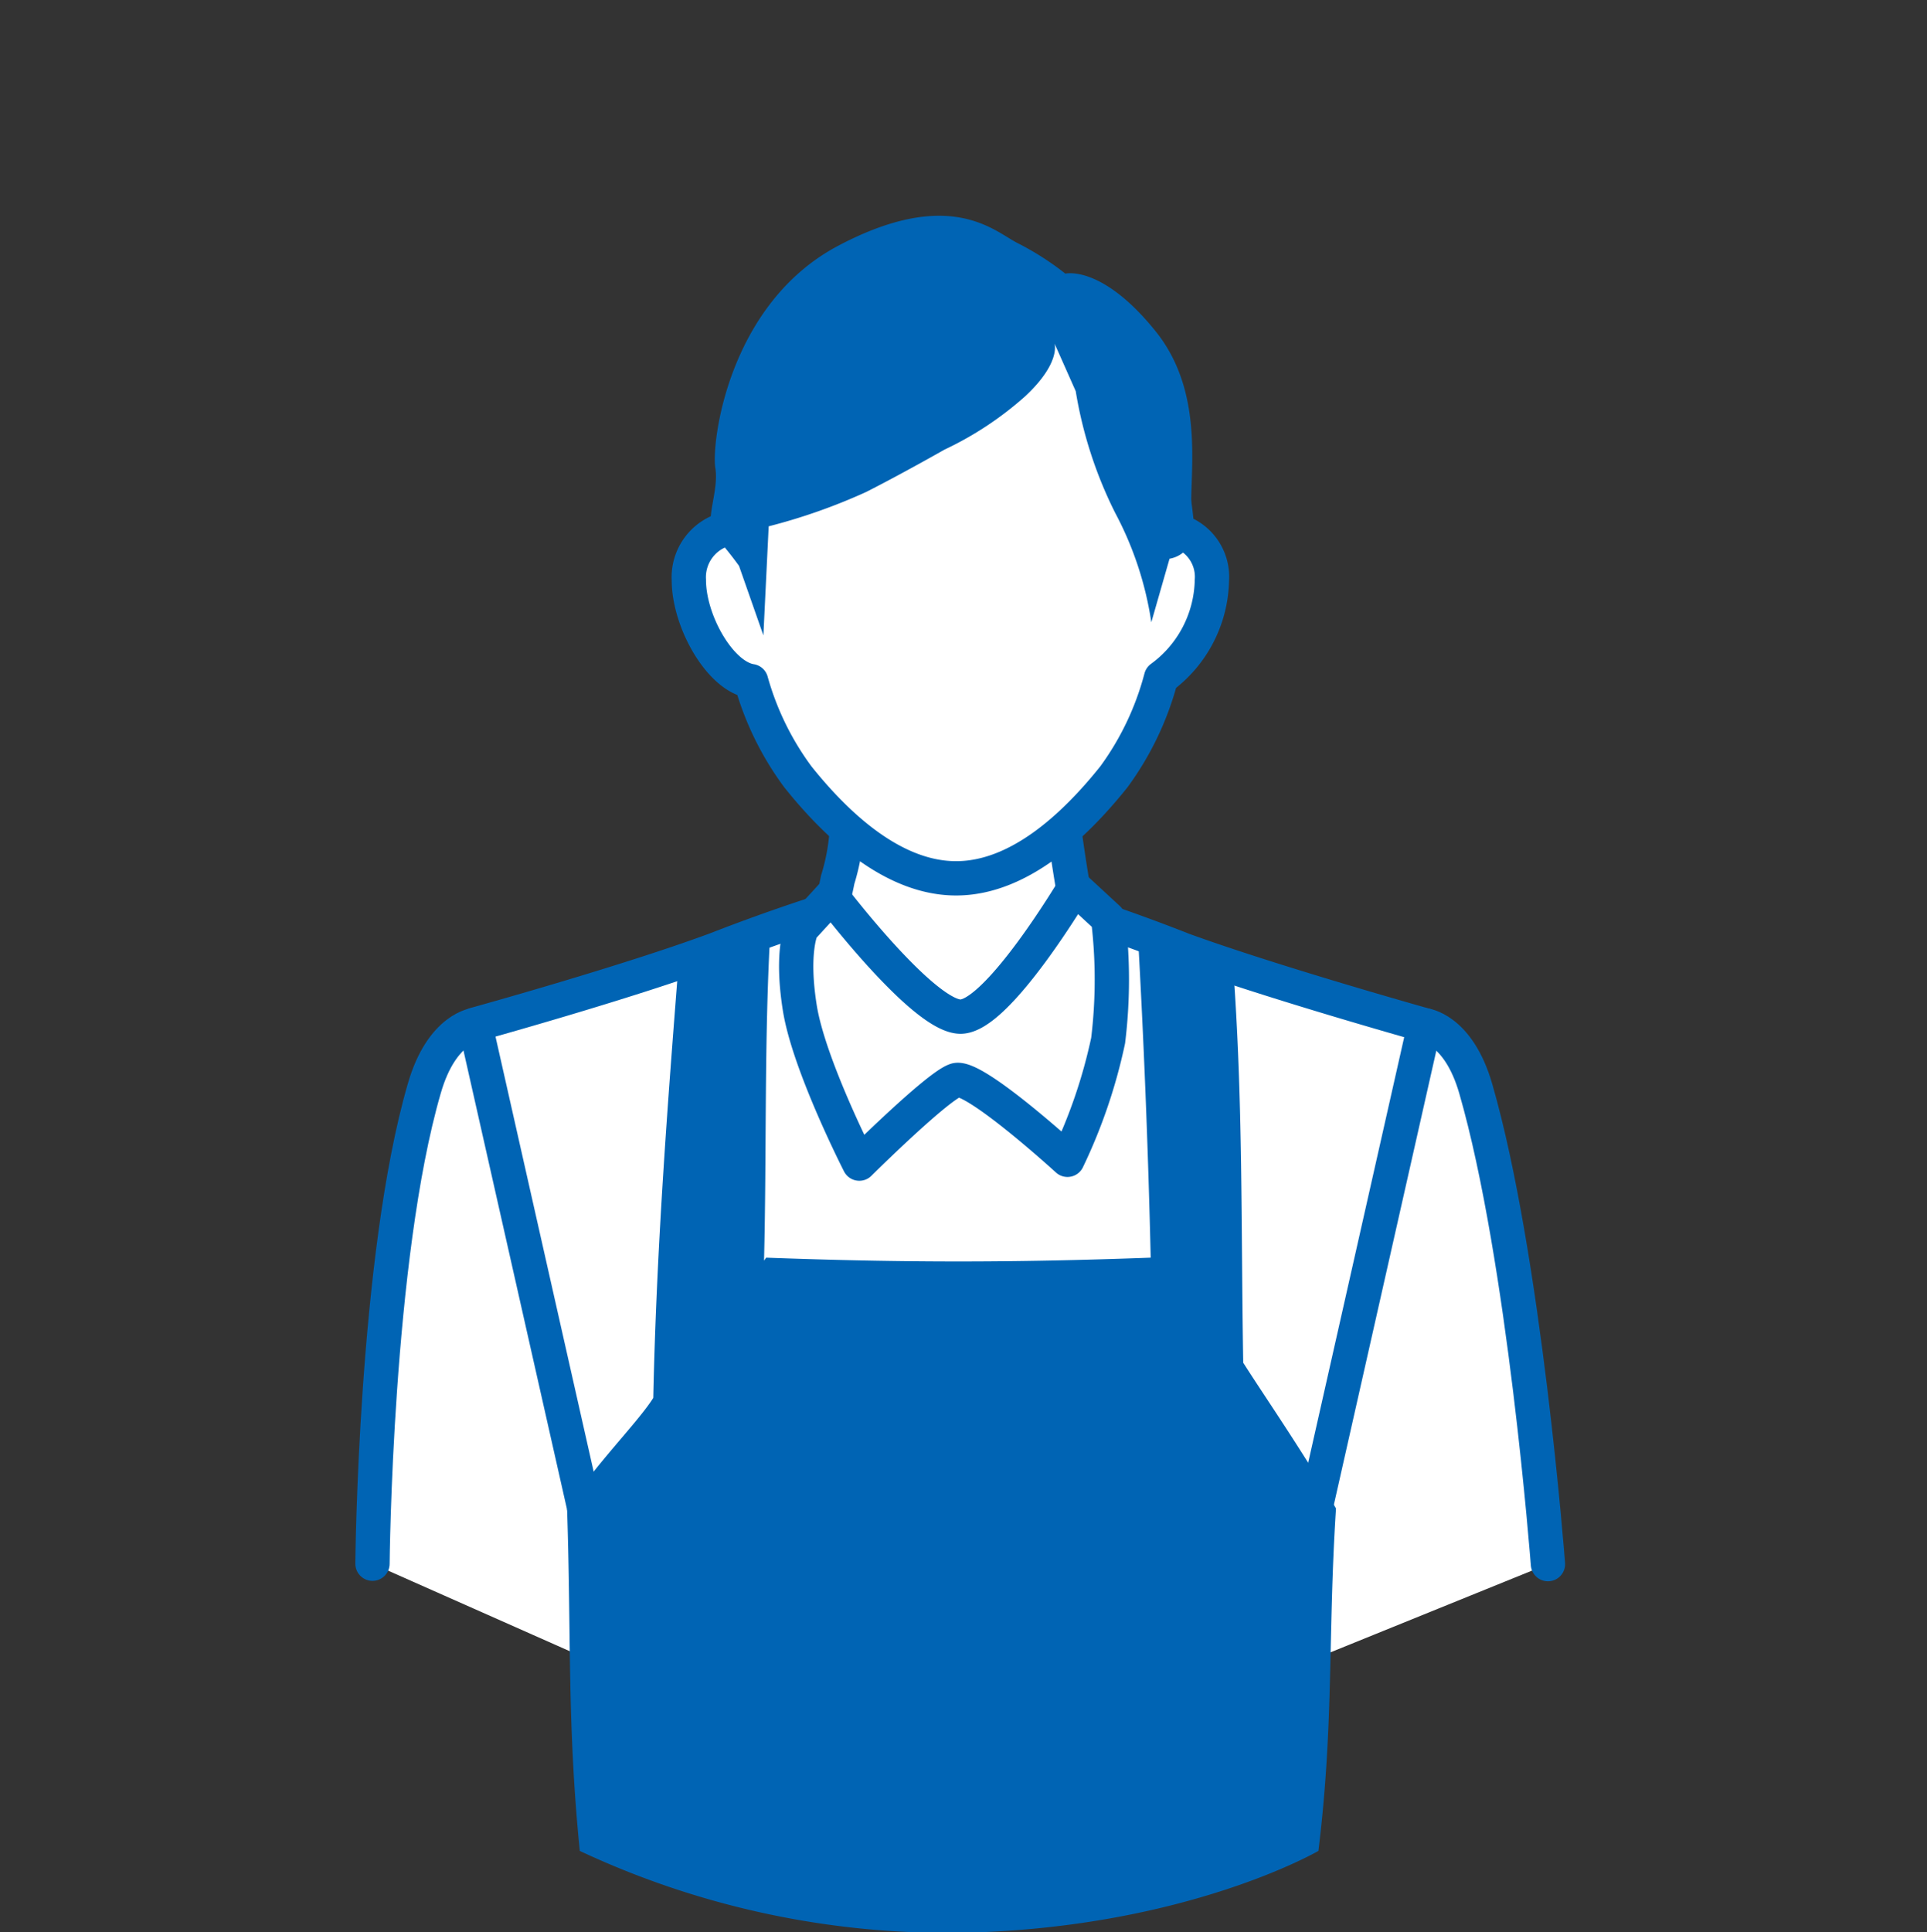
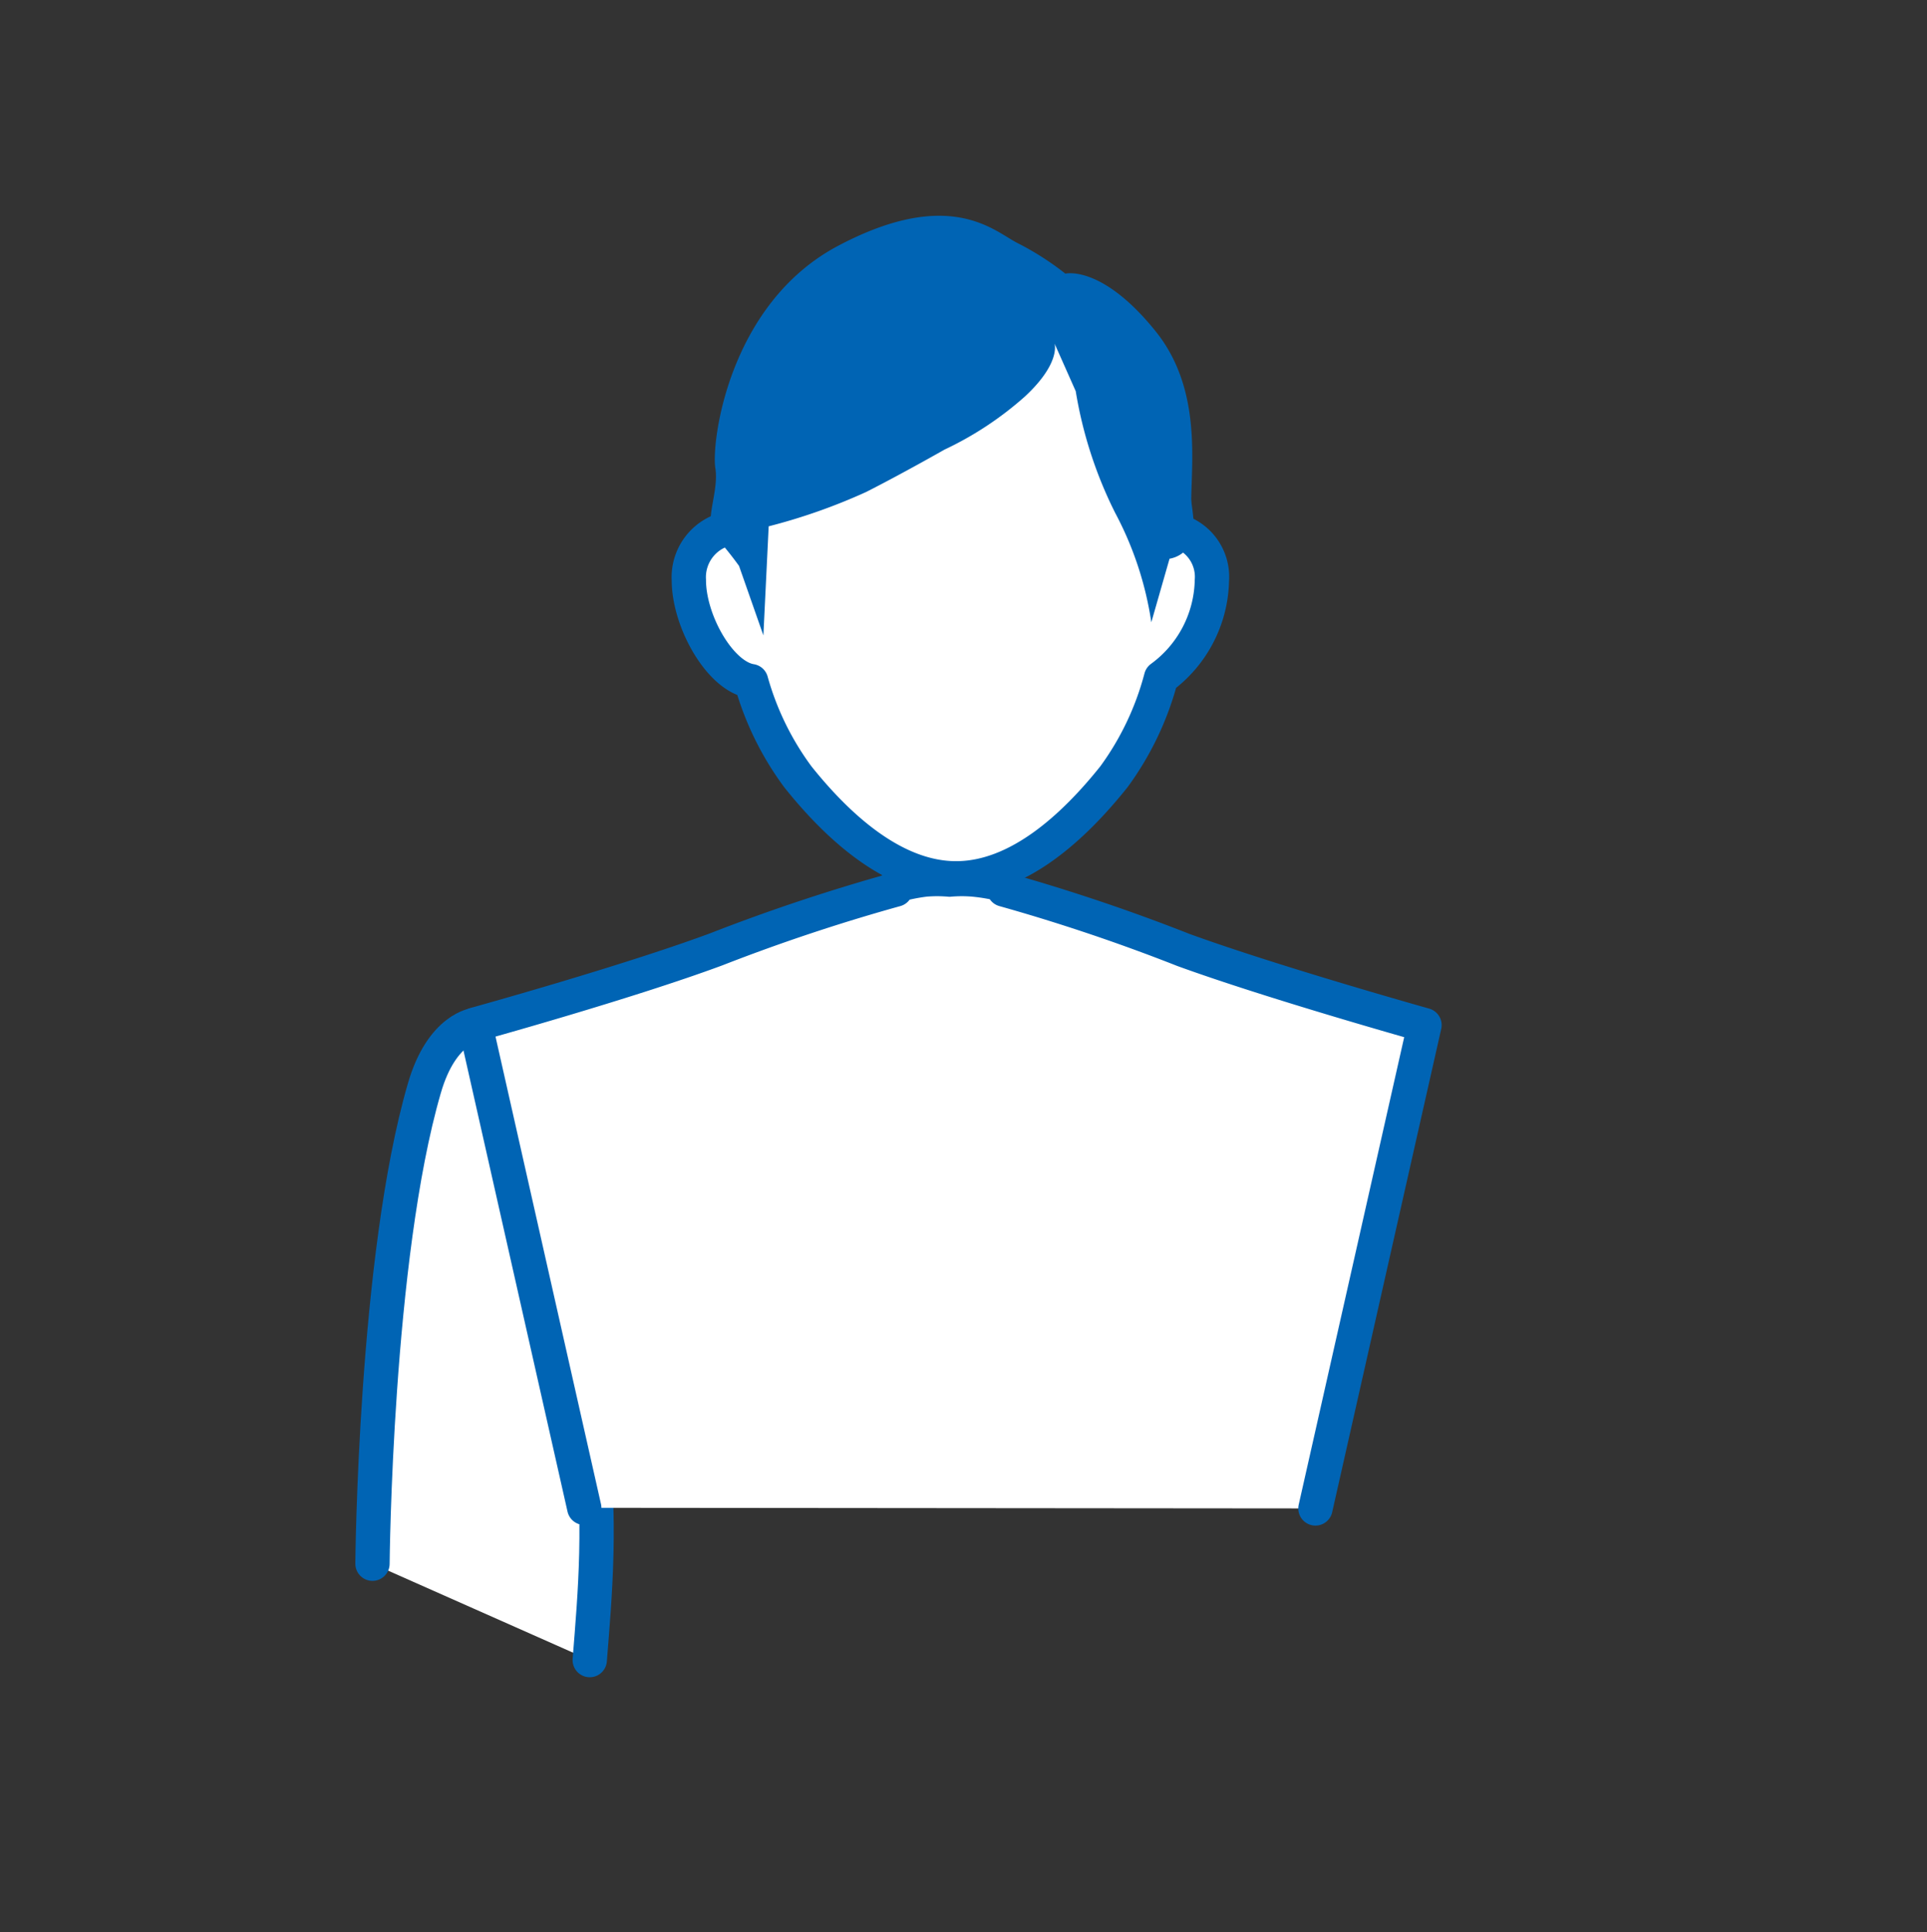
<svg xmlns="http://www.w3.org/2000/svg" viewBox="0 0 91 91.22">
  <rect x="0" y="0" width="91" height="91.22" fill="#333333" stroke="none" />
  <defs>
    <style>.cls-1,.cls-2{fill:#fff;stroke:#0064b4;stroke-linejoin:round;stroke-width:1.62px;}.cls-1{stroke-linecap:round;}.cls-3{fill:#0064b4;}.cls-4{fill:none;}</style>
  </defs>
  <g id="レイヤー_2" data-name="レイヤー 2">
    <g id="top">
      <path class="cls-1" d="M27.85,78.38c.5-6.31,1.31-13.61-5.37-30,0,0-1.61.13-2.44,3-2.33,8-2.45,22.45-2.45,22.45" />
-       <path class="cls-1" d="M73.1,73.85S72,59.39,69.69,51.4c-.83-2.87-2.45-3-2.45-3-6.67,16.37-5.86,23.67-5.36,30" />
      <path class="cls-1" d="M62.12,71.22,67.27,48.4s-7.13-2-11.39-3.55A88.42,88.42,0,0,0,47.41,42v-.22A9,9,0,0,0,46,41.53a6.55,6.55,0,0,0-1.16,0,6.66,6.66,0,0,0-1.17,0,9,9,0,0,0-1.37.28V42a88.42,88.42,0,0,0-8.47,2.82c-4.26,1.58-11.39,3.55-11.39,3.55l5.15,22.82" />
-       <path class="cls-2" d="M38.7,44.43a15.68,15.68,0,0,0,.86-2.9A9.88,9.88,0,0,0,40,38.9l10.17-.45s.13,1.23.5,3.44a21.94,21.94,0,0,0,.67,3s-3.67,5.65-5.74,6S38.7,44.43,38.7,44.43Z" />
-       <path class="cls-1" d="M39.27,42.3S43.6,48,45.36,48s5.38-6.1,5.38-6.1l1.59,1.47a23.71,23.71,0,0,1,0,5.76,25,25,0,0,1-1.92,5.63S46,50.73,45.14,51s-4.56,3.94-4.56,3.94-2.38-4.65-2.81-7.35.09-3.75.09-3.75Z" />
      <path class="cls-2" d="M57.23,27.41a2.26,2.26,0,0,0-1.64-2.35,14.67,14.67,0,0,0-3-8,9.57,9.57,0,0,0-7.45-3.86,9.59,9.59,0,0,0-7.47,3.86,14.71,14.71,0,0,0-3,7.85,2.35,2.35,0,0,0-2.14,2.48c0,1.94,1.47,4.54,2.94,4.77a13.82,13.82,0,0,0,2.21,4.52c1.91,2.39,4.55,4.79,7.47,4.79s5.54-2.4,7.45-4.79A13.87,13.87,0,0,0,54.83,32,5.83,5.83,0,0,0,57.23,27.41Z" />
      <path class="cls-3" d="M50.31,12.92A13.57,13.57,0,0,0,48,11.45c-1.11-.59-3.2-2.6-8.41.15s-6,9.32-5.81,10.49-.59,2.58,0,3.24a16.65,16.65,0,0,1,1.12,1.39L36.05,30l.25-5.15a27.59,27.59,0,0,0,4.6-1.62c1.68-.85,3.7-2,3.7-2a15.89,15.89,0,0,0,3.79-2.5c1.72-1.59,1.41-2.51,1.41-2.51l1,2.25a20,20,0,0,0,1.86,5.74,16,16,0,0,1,1.71,5.17l.86-3a1.38,1.38,0,0,0,1.08-1.79c-.3-1.58.81-5.78-1.73-8.94S50.31,12.92,50.31,12.92Z" />
-       <path class="cls-3" d="M63.09,71.22c-1.7-2.89-3.37-5.29-4.38-6.88-.11-6.46,0-12.34-.49-18.88-1.13-.43-3.19-1.21-4.5-1.58q.44,7.75.62,15.5c-6.54.24-11.63.24-18.16,0l-.1.14c.13-5.11,0-10.53.31-15.75-1.42.5-3,1-4.32,1.42C31.51,52.3,31,59,30.85,66c-.72,1.16-2.91,3.32-4.07,5.25.2,6.06,0,10.13.6,16.14a40.93,40.93,0,0,0,18.3,3.86c10.41-.27,16.58-3.86,16.58-3.86C63,81.35,62.7,77.27,63.09,71.22Z" />
      <rect class="cls-4" width="91" height="91" />
    </g>
  </g>
</svg>